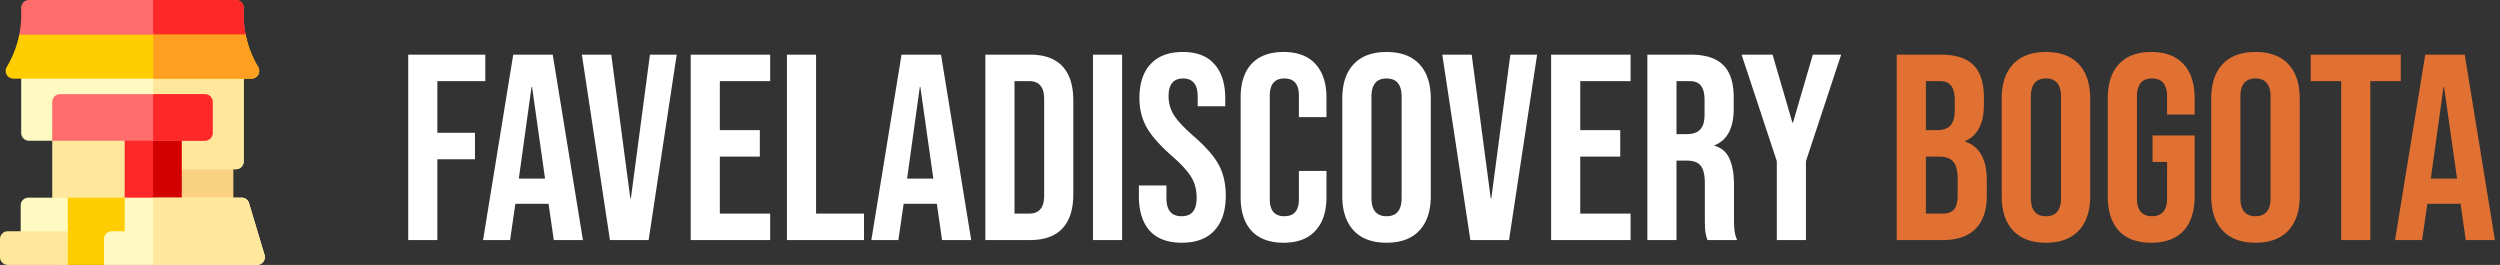
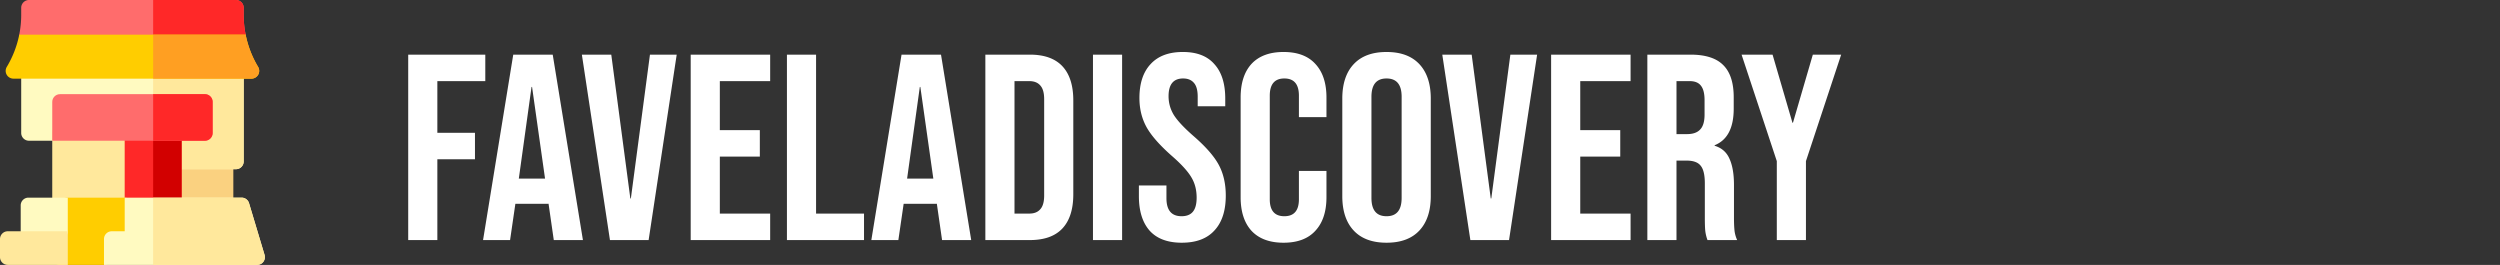
<svg xmlns="http://www.w3.org/2000/svg" width="302" height="32" fill="none">
  <rect width="100%" height="100%" fill="#333333" stroke="none" />
  <g clip-path="url(#a)">
    <path d="M27.25 19.5H21a.937.937 0 0 0-.938.938v4.375h8.125v-4.375a.938.938 0 0 0-.937-.938Z" fill="#FAD180" />
    <path d="M28.5 7.625h-25a.938.938 0 0 0-.938.938v7.5c0 .517.42.937.938.937h2.813L21 15.125l-.938 5.313H28.5c.518 0 .938-.42.938-.938V8.562a.938.938 0 0 0-.938-.937Z" fill="#FFFAC1" />
    <path d="M28.5 7.625h-10v7.82l2.5-.32-.938 5.313H28.5c.518 0 .938-.42.938-.938V8.562a.938.938 0 0 0-.938-.937Z" fill="#FFE89C" />
    <path d="M29.437 1.793V.938A.937.937 0 0 0 28.5 0h-25a.938.938 0 0 0-.938.938v.855c0 .807-.08 1.61-.238 2.394v.938h27.351v-.938a12.22 12.22 0 0 1-.238-2.394Z" fill="#FF6C6C" />
    <path d="M29.675 4.188a12.22 12.22 0 0 1-.238-2.395V.938A.938.938 0 0 0 28.5 0h-10v5.125h11.175v-.938Z" fill="#FF2828" />
    <path d="M29.675 4.188H2.325A12.22 12.22 0 0 1 .82 8.08a.937.937 0 0 0 .804 1.42h28.75a.938.938 0 0 0 .804-1.42 12.22 12.22 0 0 1-1.504-3.893Z" fill="#FFCD00" />
    <path d="M31.179 8.08a12.221 12.221 0 0 1-1.504-3.893H18.5V9.5h11.875a.937.937 0 0 0 .804-1.42Z" fill="#FF9F22" />
    <path d="M7.25 15.125a.937.937 0 0 0-.938.938v8.75H16v-9.688H7.25Z" fill="#FFE89C" />
    <path d="M21 25.75h-5a.938.938 0 0 1-.938-.938v-8.75c0-.517.42-.937.938-.937h5c.518 0 .938.42.938.938v8.75c0 .517-.42.937-.938.937Z" fill="#FF2828" />
    <path d="M21 15.125h-2.5V25.75H21c.518 0 .938-.42.938-.938v-8.75a.937.937 0 0 0-.938-.937Z" fill="#D20000" />
    <path d="M24.75 17H6.312v-4.688c0-.517.42-.937.938-.937h17.5c.518 0 .938.42.938.938v3.75c0 .517-.42.937-.938.937Z" fill="#FF6C6C" />
    <path d="M16 27.938v-3.125a.938.938 0 0 0-.938-.938H8.189c-.518 0-1.876.42-1.876.938v6.25c0 .517.42.937.938.937h5.313c.517 0 .937-.42.937-.938v-2.187h1.563c.517 0 .937-.42.937-.938Z" fill="#FFCD00" />
    <path d="m31.96 30.793-1.875-6.25a.937.937 0 0 0-.898-.668H15.063v4.063H13.5a.938.938 0 0 0-.938.937V32h18.479c.223 0 .444-.07.616-.212a.938.938 0 0 0 .303-.995Z" fill="#FFFAC1" />
    <path d="m31.96 30.793-1.875-6.25a.937.937 0 0 0-.898-.668H18.5V32h12.54c.224 0 .445-.07.617-.212a.938.938 0 0 0 .303-.995Z" fill="#FFE89C" />
    <path d="M7.25 28.875H3.437a.938.938 0 0 1-.937-.938v-3.125c0-.517.42-.937.938-.937h4.75v4.063c0 .517-.42.937-.938.937Z" fill="#FFFAC1" />
    <path d="M0 28.875v2.188c0 .517.42.937.938.937h7.25v-4.063H.938a.937.937 0 0 0-.938.938Z" fill="#FFE89C" />
    <path d="M24.75 11.375H18.5V17h6.25c.518 0 .938-.42.938-.938v-3.75a.938.938 0 0 0-.938-.937Z" fill="#FF2828" />
  </g>
  <path d="M49.312 6.6h9.312v3.2h-5.792v6.24h4.544v3.2h-4.544V29h-3.52V6.6Zm12.689 0h4.768L70.417 29h-3.52l-.64-4.448v.064h-4L61.617 29h-3.264L62 6.6Zm3.84 14.976-1.568-11.072h-.064l-1.536 11.072h3.168ZM70.29 6.6h3.551l2.304 17.376h.064L78.514 6.6h3.232L78.354 29h-4.672L70.29 6.6Zm13.146 0h9.6v3.2h-6.08v5.92h4.832v3.2h-4.832v6.88h6.08V29h-9.6V6.6Zm11.625 0h3.52v19.2h5.792V29h-9.312V6.6Zm13.845 0h4.768l3.648 22.4h-3.52l-.64-4.448v.064h-4l-.64 4.384h-3.264l3.648-22.4Zm3.84 14.976-1.568-11.072h-.064l-1.536 11.072h3.168ZM119.031 6.6h5.376c1.749 0 3.061.47 3.936 1.408.874.939 1.312 2.315 1.312 4.128v11.328c0 1.813-.438 3.19-1.312 4.128-.875.939-2.187 1.408-3.936 1.408h-5.376V6.6Zm5.312 19.2c.576 0 1.013-.17 1.312-.512.32-.341.48-.896.48-1.664V11.976c0-.768-.16-1.323-.48-1.664-.299-.341-.736-.512-1.312-.512h-1.792v16h1.792Zm7.688-19.2h3.52V29h-3.52V6.6Zm10.732 22.72c-1.707 0-2.997-.48-3.872-1.44-.875-.981-1.312-2.379-1.312-4.192v-1.28h3.328v1.536c0 1.45.608 2.176 1.824 2.176.597 0 1.045-.17 1.344-.512.32-.363.48-.939.48-1.728 0-.939-.213-1.76-.64-2.464-.427-.725-1.216-1.59-2.368-2.592-1.451-1.28-2.464-2.432-3.04-3.456-.576-1.045-.864-2.219-.864-3.52 0-1.77.448-3.136 1.344-4.096.896-.981 2.197-1.472 3.904-1.472 1.685 0 2.955.49 3.808 1.472.875.96 1.312 2.347 1.312 4.16v.928h-3.328v-1.152c0-.768-.149-1.323-.448-1.664-.299-.363-.736-.544-1.312-.544-1.173 0-1.76.715-1.76 2.144 0 .81.213 1.568.64 2.272.448.704 1.248 1.557 2.4 2.56 1.472 1.28 2.485 2.443 3.04 3.488.555 1.045.832 2.272.832 3.68 0 1.835-.459 3.243-1.376 4.224-.896.981-2.208 1.472-3.936 1.472Zm12.29 0c-1.685 0-2.976-.48-3.872-1.44-.874-.96-1.312-2.315-1.312-4.064V11.784c0-1.75.438-3.104 1.312-4.064.896-.96 2.187-1.44 3.872-1.44 1.686 0 2.966.48 3.84 1.44.896.96 1.344 2.315 1.344 4.064v2.368h-3.328V11.56c0-1.387-.586-2.08-1.76-2.08-1.173 0-1.76.693-1.76 2.08v12.512c0 1.365.587 2.048 1.76 2.048 1.174 0 1.76-.683 1.76-2.048v-3.424h3.328v3.168c0 1.75-.448 3.104-1.344 4.064-.874.96-2.154 1.44-3.84 1.44Zm12.441 0c-1.728 0-3.051-.49-3.968-1.472-.918-.981-1.376-2.368-1.376-4.16V11.912c0-1.792.458-3.179 1.376-4.16.917-.981 2.24-1.472 3.968-1.472 1.728 0 3.05.49 3.968 1.472.917.981 1.376 2.368 1.376 4.16v11.776c0 1.792-.459 3.179-1.376 4.16-.918.981-2.24 1.472-3.968 1.472Zm0-3.2c1.216 0 1.824-.736 1.824-2.208V11.688c0-1.472-.608-2.208-1.824-2.208-1.216 0-1.824.736-1.824 2.208v12.224c0 1.472.608 2.208 1.824 2.208Zm6.734-19.52h3.552l2.304 17.376h.064L182.452 6.6h3.232L182.292 29h-4.672l-3.392-22.4Zm13.147 0h9.6v3.2h-6.08v5.92h4.832v3.2h-4.832v6.88h6.08V29h-9.6V6.6ZM199 6.6h5.216c1.813 0 3.136.427 3.968 1.28.832.832 1.248 2.123 1.248 3.872v1.376c0 2.325-.768 3.797-2.304 4.416v.064c.853.256 1.45.779 1.792 1.568.362.79.544 1.845.544 3.168v3.936c0 .64.021 1.163.064 1.568.042.384.149.768.32 1.152h-3.584a5.086 5.086 0 0 1-.256-1.024c-.043-.32-.064-.896-.064-1.728v-4.096c0-1.024-.171-1.739-.512-2.144-.32-.405-.886-.608-1.696-.608h-1.216V29H199V6.6Zm4.8 9.6c.704 0 1.226-.181 1.568-.544.362-.363.543-.97.543-1.824v-1.728c0-.81-.149-1.397-.447-1.76-.278-.363-.726-.544-1.344-.544h-1.6v6.4h1.28Zm10.838 3.264L210.382 6.6h3.744l2.4 8.224h.064l2.4-8.224h3.424l-4.256 12.864V29h-3.52v-9.536Z" fill="#fff" />
-   <path d="M229.125 6.6h5.312c1.813 0 3.136.427 3.968 1.28.832.832 1.248 2.123 1.248 3.872v.896c0 1.152-.192 2.09-.576 2.816a3.213 3.213 0 0 1-1.696 1.568v.064c1.749.597 2.624 2.155 2.624 4.672v1.92c0 1.728-.459 3.05-1.376 3.968-.896.896-2.219 1.344-3.968 1.344h-5.536V6.6Zm4.896 9.12c.704 0 1.226-.181 1.568-.544.362-.363.544-.97.544-1.824v-1.248c0-.81-.15-1.397-.448-1.76-.278-.363-.726-.544-1.344-.544h-1.696v5.92h1.376Zm.64 10.08c.618 0 1.077-.16 1.375-.48.299-.341.449-.917.449-1.728V21.64c0-1.024-.182-1.728-.544-2.112-.342-.405-.918-.608-1.728-.608h-1.568v6.88h2.016Zm12.489 3.52c-1.728 0-3.051-.49-3.968-1.472-.917-.981-1.376-2.368-1.376-4.16V11.912c0-1.792.459-3.179 1.376-4.16.917-.981 2.24-1.472 3.968-1.472 1.728 0 3.051.49 3.968 1.472.917.981 1.376 2.368 1.376 4.16v11.776c0 1.792-.459 3.179-1.376 4.16-.917.981-2.24 1.472-3.968 1.472Zm0-3.2c1.216 0 1.824-.736 1.824-2.208V11.688c0-1.472-.608-2.208-1.824-2.208-1.216 0-1.824.736-1.824 2.208v12.224c0 1.472.608 2.208 1.824 2.208Zm12.717 3.2c-1.707 0-3.008-.48-3.904-1.44-.896-.981-1.345-2.379-1.345-4.192V11.912c0-1.813.449-3.2 1.345-4.16.896-.981 2.197-1.472 3.904-1.472 1.706 0 3.008.49 3.904 1.472.896.96 1.344 2.347 1.344 4.16v1.92h-3.329v-2.144c0-1.472-.607-2.208-1.823-2.208s-1.824.736-1.824 2.208v12.256c0 1.45.608 2.176 1.824 2.176 1.216 0 1.823-.725 1.823-2.176V19.56h-1.759v-3.2h5.088v7.328c0 1.813-.448 3.21-1.344 4.192-.896.96-2.198 1.44-3.904 1.44Zm12.596 0c-1.728 0-3.051-.49-3.968-1.472-.918-.981-1.377-2.368-1.377-4.16V11.912c0-1.792.459-3.179 1.377-4.16.917-.981 2.24-1.472 3.968-1.472 1.728 0 3.05.49 3.968 1.472.917.981 1.376 2.368 1.376 4.16v11.776c0 1.792-.459 3.179-1.376 4.16-.918.981-2.24 1.472-3.968 1.472Zm0-3.2c1.216 0 1.823-.736 1.823-2.208V11.688c0-1.472-.607-2.208-1.823-2.208s-1.824.736-1.824 2.208v12.224c0 1.472.608 2.208 1.824 2.208ZM282.814 9.8h-3.68V6.6h10.88v3.2h-3.68V29h-3.52V9.8Zm10.156-3.2h4.768l3.648 22.4h-3.52l-.64-4.448v.064h-4l-.64 4.384h-3.264l3.648-22.4Zm3.84 14.976-1.568-11.072h-.064l-1.537 11.072h3.169Z" fill="#E17132" />
  <defs>
    <clipPath id="a">
      <path fill="#fff" d="M0 0h32v32H0z" />
    </clipPath>
  </defs>
</svg>